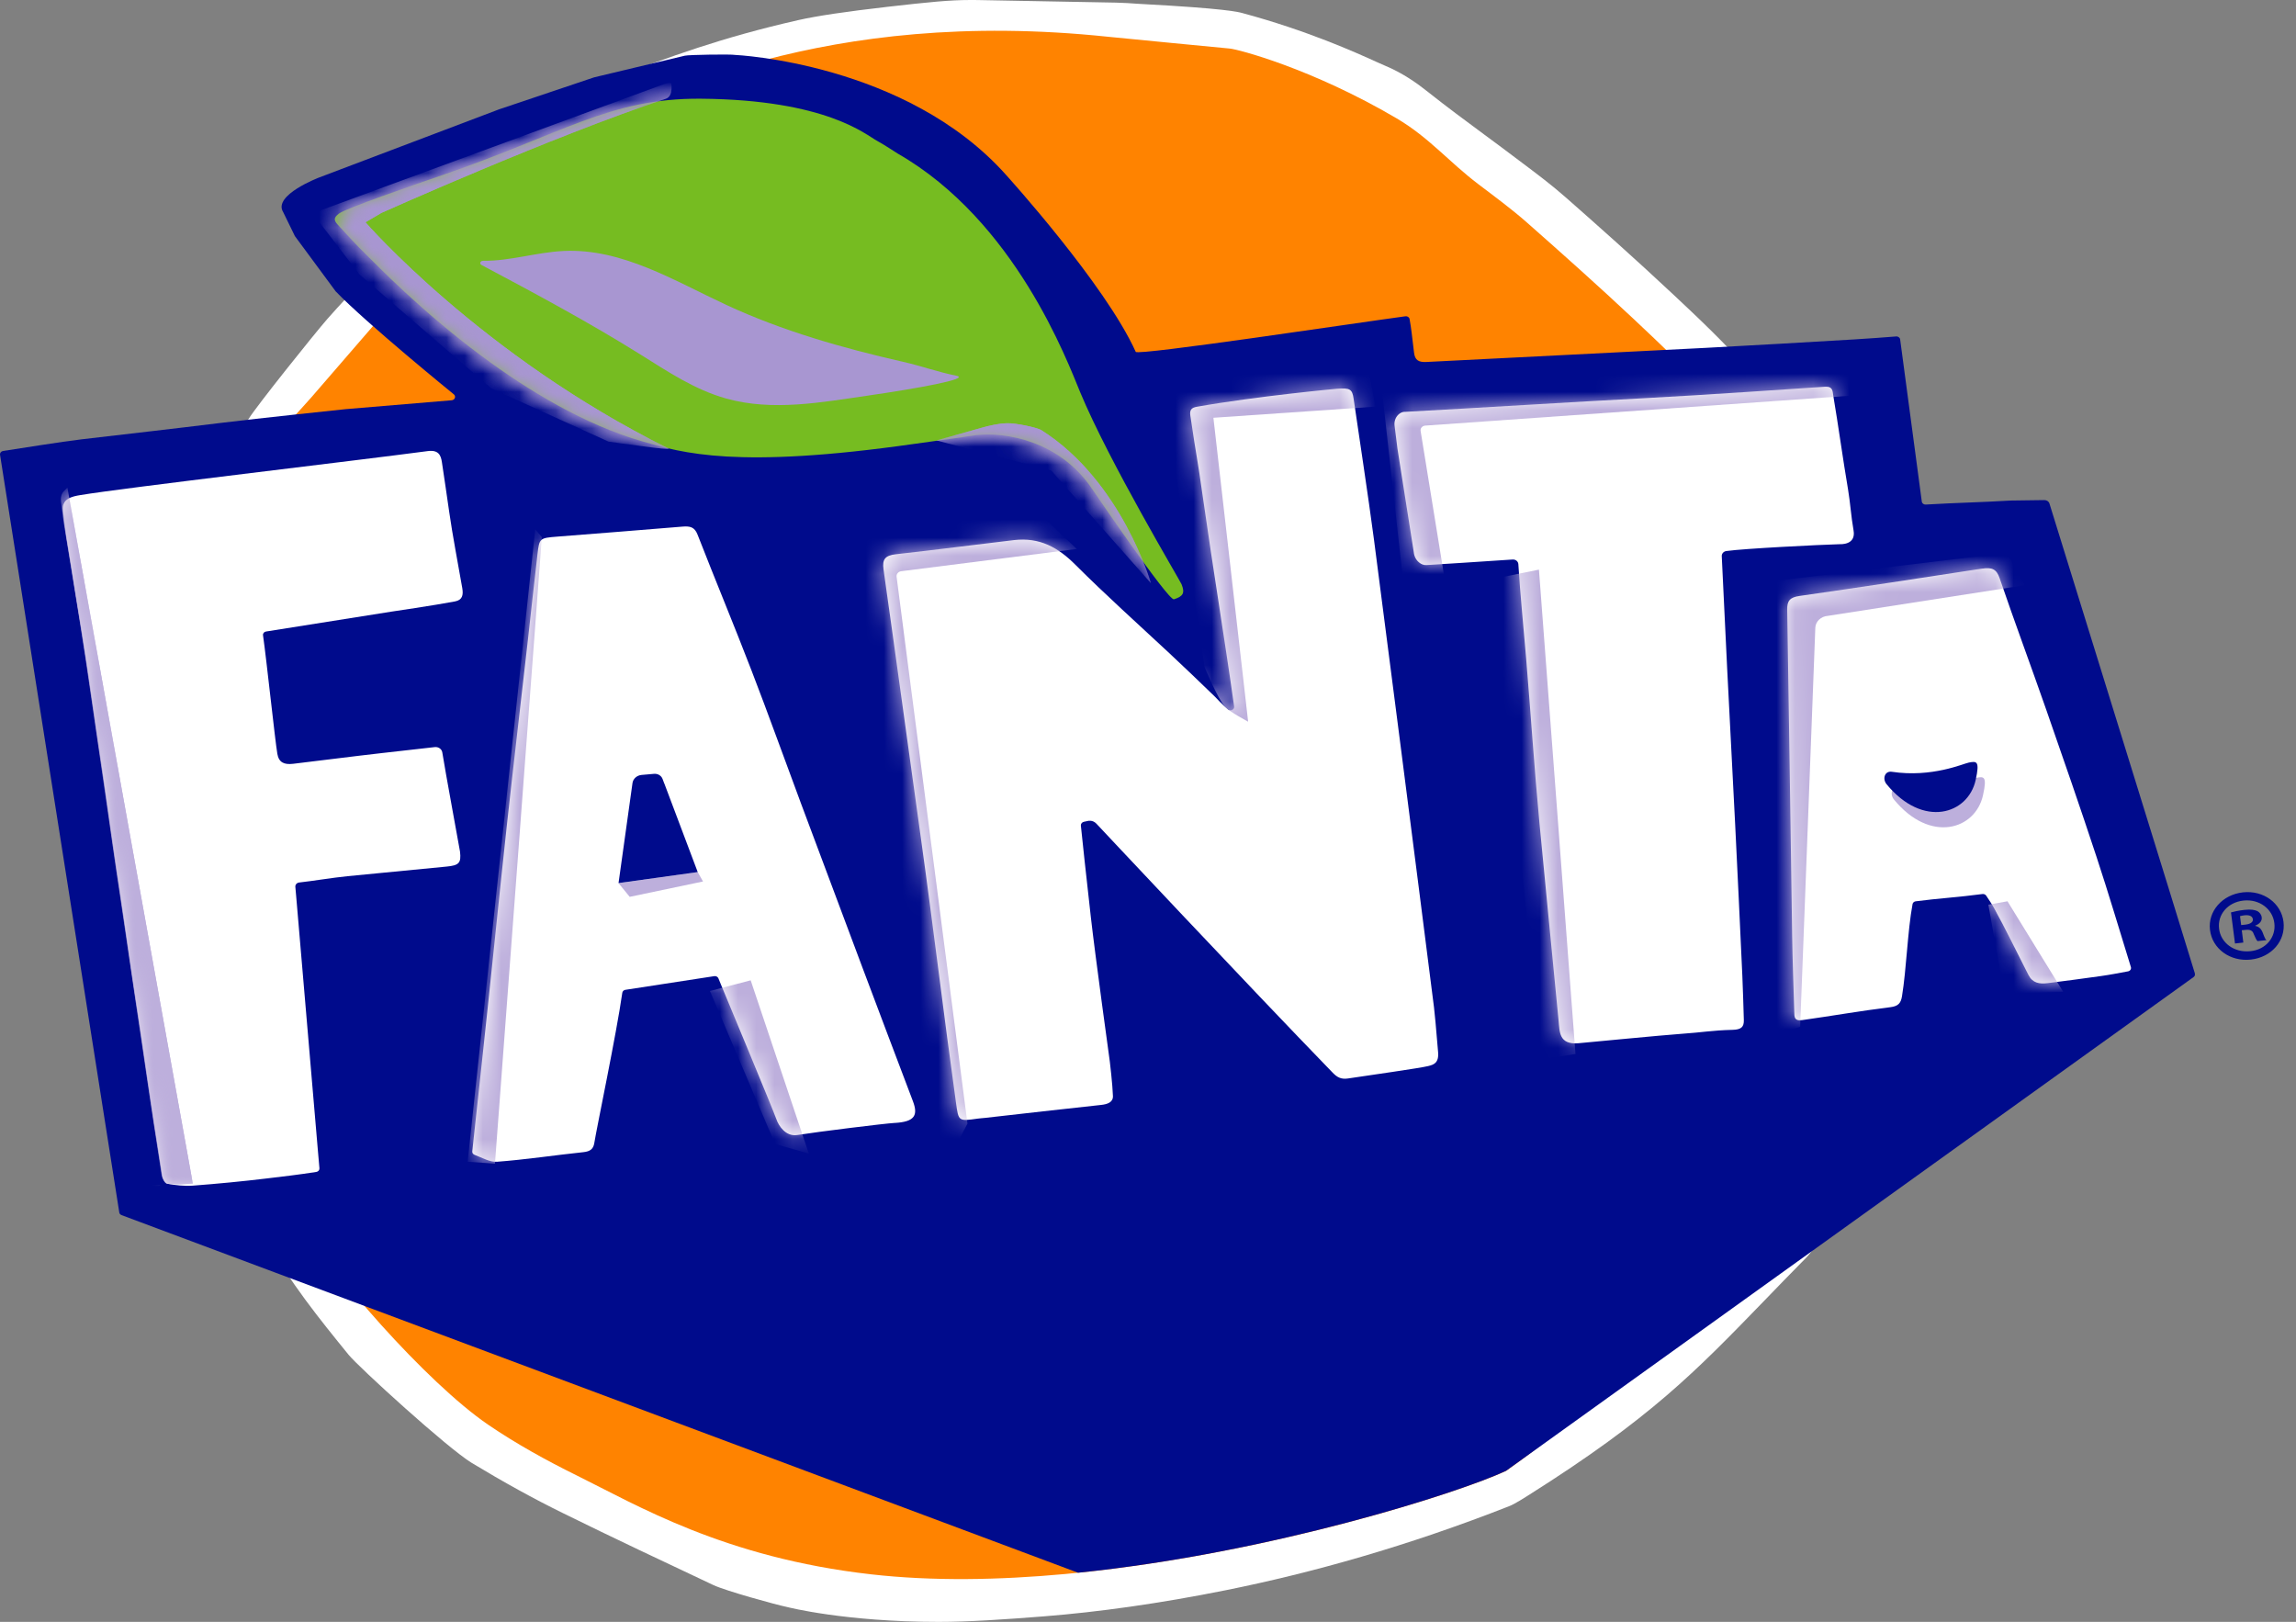
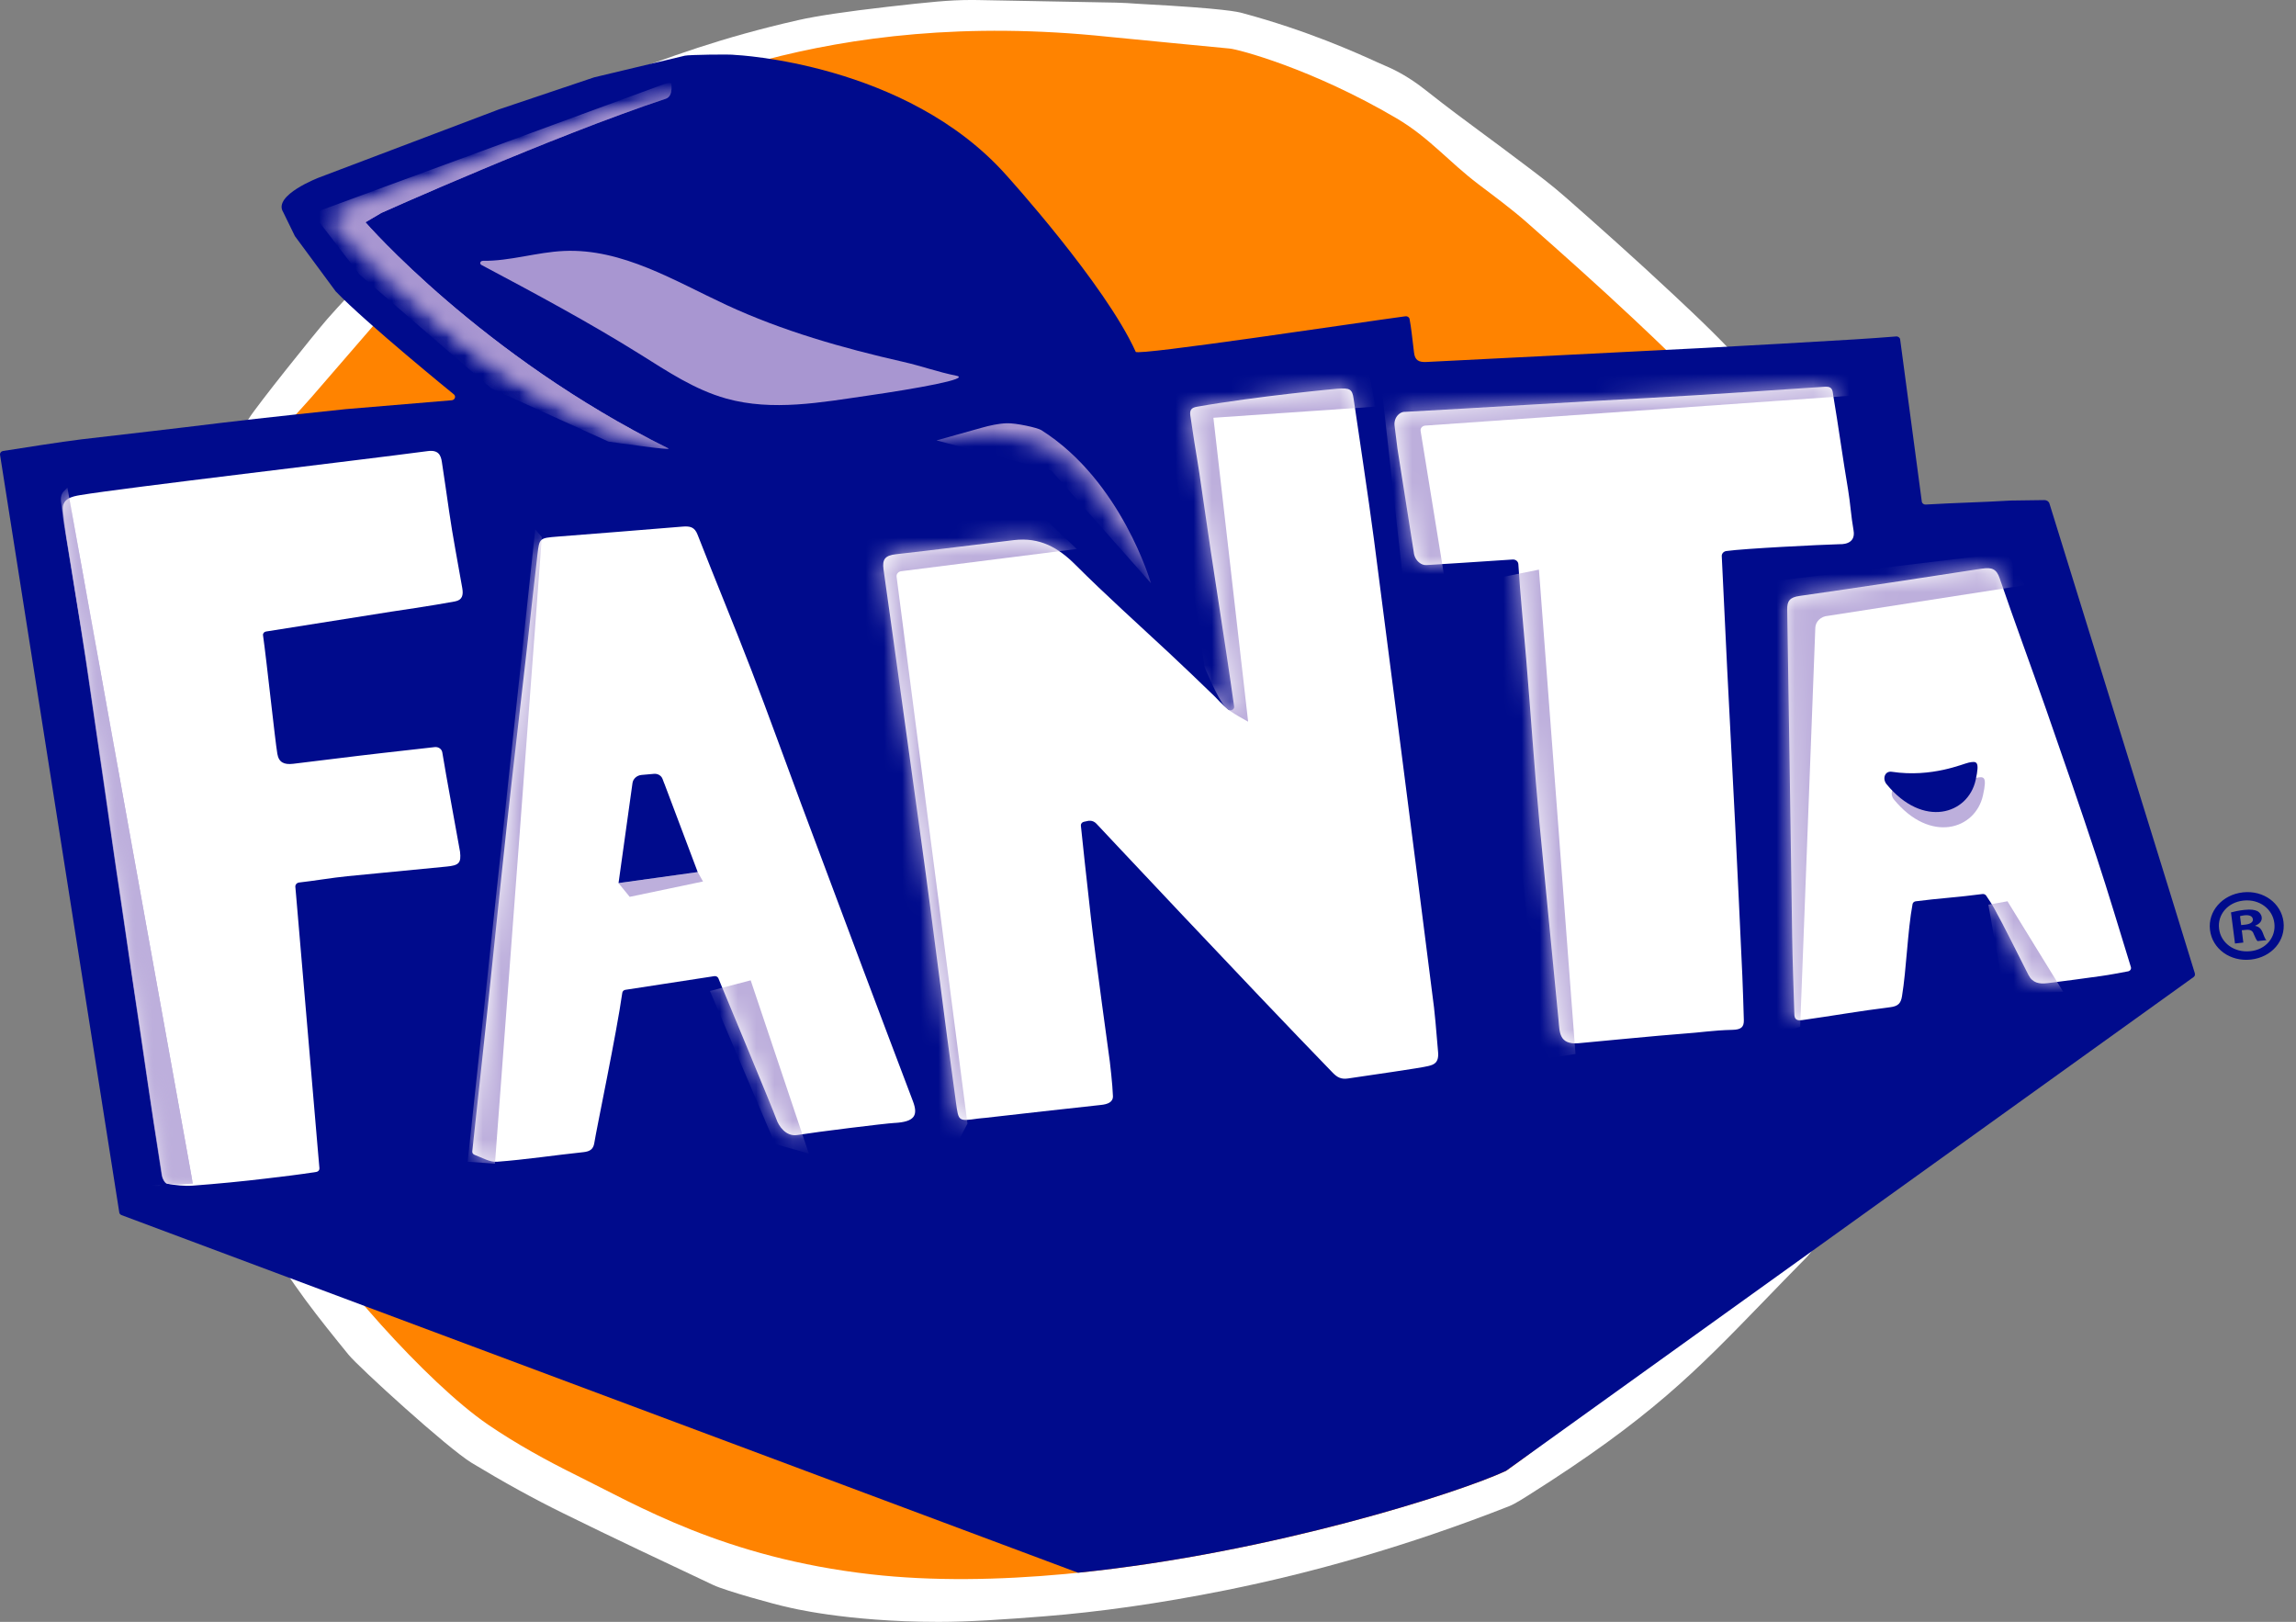
<svg xmlns="http://www.w3.org/2000/svg" width="126" height="89" viewBox="0 0 126 89" fill="none">
  <rect x="0" y="0" width="126" height="89" fill="#808080" stroke="none" />
  <path d="M105.774 37.272C105.658 36.99 105.544 36.68 105.433 36.379L105.425 36.356C105.296 36.002 105.16 35.636 105.003 35.254C104.28 33.515 103.6 31.918 102.933 30.374C102.857 30.196 102.781 30.015 102.705 29.835L102.69 29.8C102.366 29.032 102.033 28.235 101.552 27.423C100.2 25.145 98.489 23.196 96.833 21.31C96.567 21.006 96.302 20.706 96.039 20.402C94.671 18.828 93.15 17.402 91.807 16.143C89.724 14.19 87.588 12.296 85.96 10.863C85.174 10.169 84.358 9.555 83.569 8.963L83.172 8.664C82.576 8.213 81.966 7.761 81.425 7.363C80.412 6.613 79.363 5.84 78.384 5.06C77.808 4.602 77.017 4.021 75.983 3.593C75.894 3.556 75.743 3.486 75.548 3.401C74.41 2.884 71.749 1.678 68.172 0.715C67.942 0.653 67.239 0.465 62.618 0.218C62.529 0.213 62.471 0.211 62.451 0.208C62.069 0.181 61.675 0.153 61.243 0.144C58.702 0.095 56.162 0.049 53.621 0.002C53.497 0.002 53.376 0 53.255 0C52.109 0 50.99 0.114 48.712 0.373C46.465 0.63 44.809 0.875 43.793 1.107C39.581 2.063 36.75 3.12 33.474 4.345C32.822 4.588 32.152 4.838 31.449 5.097C30.845 5.319 30.228 5.59 29.563 5.924C29.508 5.951 29.452 5.979 29.391 6.009C28.891 6.257 28.208 6.597 27.586 7.146C25.974 8.569 24.636 10.127 23.337 11.641C23.069 11.954 22.801 12.268 22.531 12.579C22.402 12.727 21.77 13.4 21.1 14.113C19.934 15.354 18.486 16.9 17.958 17.509C17.207 18.375 14.125 22.224 13.653 22.972C12.672 24.52 11.812 26.087 11.102 27.414L10.993 27.615L10.988 27.627C9.947 29.571 8.87 31.585 8.235 33.881C8.079 34.453 7.965 35.015 7.864 35.511C7.684 36.395 7.394 42.765 7.583 43.96C7.912 46.02 8.354 48.742 8.85 51.533C9.178 53.39 9.542 55.256 9.891 57.056L10.139 58.337C10.152 58.397 10.162 58.459 10.172 58.519L10.182 58.573C10.263 59.043 10.374 59.684 10.708 60.355L11.155 61.255C12.257 63.473 13.397 65.769 14.616 68.008C15.89 70.35 17.533 72.378 19.131 74.343C19.682 75.021 24.576 79.482 25.888 80.276C27.632 81.331 29.273 82.236 30.903 83.037C33.641 84.387 36.442 85.704 39.147 86.979C39.819 87.296 42.579 88.06 43.221 88.19C43.221 88.19 46.364 89 51.505 89C53.212 89 55.158 88.864 57.304 88.695C60.264 88.461 63.614 87.996 67.269 87.262C72.004 86.31 77.247 84.841 82.828 82.648C83.154 82.521 83.769 82.118 83.87 82.056C90.586 77.82 93.049 75.264 96.775 71.422C97.505 70.67 98.259 69.883 99.118 69.017C100.491 67.63 104.123 59.876 104.371 57.804C104.459 57.07 104.588 56.33 104.725 55.55V55.533C104.803 55.108 104.879 54.665 104.95 54.223C105.026 53.751 105.107 53.27 105.185 52.8L105.208 52.668C105.433 51.341 105.665 49.971 105.812 48.571C105.956 47.182 106.052 45.756 106.135 44.487C106.206 43.439 106.277 42.353 106.373 41.307C106.505 39.886 106.307 38.564 105.771 37.268L105.774 37.272Z" fill="white" />
  <path d="M103.102 37.932C102.824 37.258 102.604 36.564 102.323 35.893C101.641 34.252 100.948 32.613 100.24 30.981C99.849 30.078 99.502 29.147 98.999 28.298C97.553 25.858 95.587 23.749 93.713 21.592C92.46 20.148 91.044 18.812 89.636 17.49C87.722 15.694 85.758 13.942 83.784 12.201C82.945 11.463 82.034 10.794 81.137 10.113C79.504 8.877 78.427 7.544 76.645 6.495C71.974 3.748 67.916 2.697 67.484 2.664C67.484 2.664 61.339 2.074 60.828 2.019C45.039 0.357 35.997 5.428 31.869 6.944C31.33 7.141 30.807 7.379 30.299 7.634C29.829 7.87 29.328 8.097 28.949 8.433C27.144 10.028 25.658 11.875 24.1 13.664C23.441 14.426 22.796 15.201 22.139 15.963C20.46 17.907 18.777 19.847 17.098 21.791C16.509 22.474 15.837 23.113 15.364 23.858C14.472 25.268 13.665 26.726 12.882 28.189C11.843 30.134 10.786 32.071 10.202 34.191C9.803 35.643 9.376 41.881 9.603 43.309C10.01 45.855 10.427 48.402 10.877 50.943C11.284 53.233 11.734 55.517 12.176 57.802C12.265 58.265 15.063 64.316 16.433 66.841C17.968 69.665 23.405 75.871 26.788 78.179C28.297 79.209 29.97 80.135 31.626 80.952C34.94 82.586 39.735 85.477 47.809 86.391C61.291 87.917 79.246 82.31 82.654 80.711C82.694 80.692 82.813 80.595 82.826 80.586C82.884 80.549 83.46 80.13 83.46 80.13C83.46 80.13 87.396 77.234 89.585 75.149C92.897 71.991 96.004 68.533 96.433 67.852C97.7 65.848 98.847 63.774 99.965 61.693C100.688 60.348 101.32 58.964 101.502 57.438C101.651 56.191 101.906 54.955 102.103 53.712C102.399 51.848 102.763 49.992 102.96 48.121C103.216 45.684 103.302 43.23 103.527 40.791C103.618 39.793 103.489 38.858 103.107 37.934L103.102 37.932Z" fill="#FF8300" />
  <path d="M120.453 53.422C119.953 51.758 113.168 29.895 112.47 27.631C112.435 27.518 112.324 27.442 112.195 27.442C111.679 27.448 110.418 27.462 110.342 27.467C108.597 27.571 107.424 27.585 105.68 27.687C105.574 27.694 105.478 27.622 105.465 27.525C105.074 24.599 104.679 21.641 104.277 18.629C104.265 18.527 104.166 18.453 104.055 18.463C103.317 18.518 102.541 18.581 101.765 18.625C99.034 18.784 96.307 18.949 93.574 19.09C88.478 19.354 83.382 19.602 78.286 19.863C77.856 19.886 77.651 19.77 77.6 19.354C77.489 18.453 77.451 18.025 77.355 17.509C77.338 17.409 77.237 17.342 77.128 17.356C74.691 17.68 62.428 19.532 62.327 19.308C60.654 15.599 55.224 9.613 55.216 9.604C49.718 3.435 40.342 3.014 40.342 3.014C40.125 2.968 37.799 3.002 37.581 3.056L32.609 4.243L27.387 6L17.518 9.738C17.518 9.738 14.954 10.71 15.541 11.639L16.183 12.956L18.423 15.99C20.121 17.752 24.912 21.645 24.912 21.645C25.038 21.759 24.957 21.953 24.783 21.965L18.974 22.451C18.974 22.451 14.214 22.949 12.095 23.21C9.557 23.523 7.014 23.81 4.474 24.108C3.442 24.229 0.892 24.634 0.169 24.747C0.06 24.763 -0.013 24.856 0.002 24.956L6.547 66.54C6.559 66.603 6.605 66.653 6.671 66.679L59.162 86.303C69.817 85.216 80.154 81.885 82.649 80.711L120.385 53.612C120.446 53.566 120.471 53.492 120.448 53.422H120.453Z" fill="#000B8C" />
  <path d="M49.104 61.619C48.535 61.651 44.824 62.112 43.755 62.283C43.115 62.385 42.731 61.772 42.614 61.434C42.448 60.95 39.558 54.01 39.558 54.01C39.558 54.01 39.472 53.8 39.424 53.684C39.389 53.6 39.295 53.552 39.199 53.566C37.541 53.82 35.908 54.07 34.318 54.316C34.23 54.33 34.164 54.395 34.151 54.475C33.83 56.739 32.74 61.915 32.614 62.723C32.561 63.054 32.387 63.186 32.008 63.225C30.427 63.39 28.858 63.633 27.275 63.751C26.886 63.781 26.471 63.533 26.039 63.369C25.958 63.336 25.908 63.26 25.918 63.179C26.206 60.496 26.492 57.89 26.767 55.281C27.119 51.957 27.452 48.629 27.814 45.304C28.185 41.911 28.585 38.518 28.969 35.127C29.148 33.553 29.31 31.976 29.497 30.404C29.601 29.525 29.616 29.525 30.592 29.446C32.877 29.263 35.162 29.092 37.445 28.898C37.865 28.863 38.115 28.914 38.279 29.333C39.25 31.823 40.279 34.293 41.239 36.786C42.177 39.217 43.052 41.666 43.962 44.103C45.077 47.094 46.197 50.082 47.319 53.068C48.242 55.522 49.167 57.975 50.099 60.427C50.395 61.207 50.196 61.559 49.099 61.621L49.104 61.619Z" fill="white" />
  <path d="M108.777 31.203C109.305 31.122 109.563 31.219 109.737 31.731C110.559 34.138 111.449 36.527 112.288 38.93C113.228 41.622 114.161 44.316 115.054 47.022C115.708 49.001 116.297 50.996 116.939 53.068C116.972 53.172 116.899 53.281 116.783 53.302C116.272 53.395 115.792 53.492 115.304 53.559C114.518 53.668 113.155 53.857 112.366 53.95C111.914 54.003 111.547 53.95 111.315 53.496C110.789 52.471 109.99 50.834 109.427 49.825C109.293 49.584 109.136 49.358 108.999 49.149C108.956 49.084 108.875 49.05 108.795 49.059C107.467 49.237 106.335 49.3 105.127 49.459C105.041 49.471 104.972 49.533 104.957 49.612C104.682 51.094 104.621 53.191 104.378 54.668C104.315 55.059 104.161 55.216 103.739 55.269C101.969 55.489 100.66 55.73 98.895 55.978C98.448 56.04 98.473 55.779 98.466 55.529C98.423 54.126 98.37 52.721 98.349 51.318C98.258 45.362 98.18 39.406 98.079 33.451C98.071 32.967 98.225 32.777 98.766 32.701C102.106 32.224 105.44 31.717 108.774 31.201L108.777 31.203Z" fill="white" />
  <path d="M24.495 47.554C22.682 47.726 20.87 47.902 19.057 48.082C18.256 48.161 17.171 48.344 16.418 48.427C16.289 48.441 16.198 48.545 16.208 48.663C16.221 48.807 16.246 49.094 16.246 49.094L17.452 63.218C17.452 63.218 17.503 63.813 17.53 64.109C17.538 64.207 17.465 64.292 17.361 64.309C16.335 64.468 15.647 64.545 14.636 64.667C13.291 64.829 11.939 64.959 10.586 65.061C10.124 65.096 9.641 65.04 9.183 64.959C9.057 64.936 8.923 64.677 8.898 64.512C8.599 62.612 8.316 60.709 8.036 58.806C7.497 55.177 6.959 51.547 6.428 47.916C5.869 44.089 5.333 40.261 4.759 36.434C4.411 34.108 4.014 31.789 3.642 29.467C3.566 28.992 3.516 28.513 3.452 28.036C3.364 27.354 3.976 27.24 4.408 27.168C6.817 26.766 19.53 25.279 23.471 24.754C24.062 24.675 24.196 24.976 24.252 25.37C24.398 26.374 24.51 27.069 24.649 28.073C24.831 29.36 25.147 30.992 25.369 32.275C25.438 32.67 25.362 32.927 24.972 33.002C23.832 33.219 21.474 33.564 21.474 33.564C21.474 33.564 14.949 34.603 14.6 34.654C14.492 34.67 14.418 34.761 14.434 34.86C14.631 36.24 15.091 40.608 15.22 41.365C15.301 41.842 15.594 41.971 16.087 41.913C17.917 41.696 19.156 41.529 20.986 41.321C21.931 41.214 22.874 41.103 23.82 41.001C23.832 41.001 23.848 40.999 23.86 40.997C24.06 40.974 24.242 41.103 24.272 41.286C24.421 42.249 25.23 46.615 25.245 46.737C25.316 47.358 25.19 47.489 24.497 47.554H24.495Z" fill="white" />
  <path d="M53.659 61.383C52.587 61.535 52.605 61.533 52.463 60.51C51.796 55.728 51.227 50.946 50.56 46.163C49.864 41.187 49.19 36.207 48.484 31.233C48.408 30.691 48.578 30.478 49.167 30.414C51.326 30.173 53.482 29.895 55.641 29.638C57.056 29.471 58.075 30.048 59.013 30.988C60.676 32.65 62.438 34.226 64.162 35.835C64.979 36.596 65.884 37.467 66.683 38.24C66.766 38.321 67.064 38.661 67.395 38.932C67.532 39.043 67.749 38.939 67.727 38.772C67.206 35.05 66.556 31.136 66.03 27.414C65.661 24.803 65.707 25.414 65.323 22.803C65.28 22.502 65.378 22.374 65.681 22.321C68.983 21.738 73.374 21.331 73.374 21.331C74.089 21.275 74.208 21.358 74.284 21.881C74.516 23.483 75.103 27.337 75.399 29.596C75.735 32.157 77.815 48.29 78.695 55.279C78.738 55.626 78.801 56.318 78.92 57.737C78.971 58.343 78.665 58.427 78.384 58.498C77.949 58.61 75.151 59.003 73.973 59.181C73.589 59.239 73.369 59.107 73.129 58.857C68.417 54.001 60.191 45.221 60.163 45.193C59.966 44.987 59.721 45.045 59.721 45.045L59.486 45.094C59.38 45.115 59.309 45.205 59.316 45.302C59.352 45.723 59.66 48.51 59.865 50.339C60.105 52.462 60.906 58.265 60.906 58.265C60.906 58.265 61.058 59.531 61.076 60.151C61.083 60.487 60.777 60.596 60.421 60.633C58.338 60.86 56.144 61.105 54.063 61.343C53.929 61.359 53.793 61.364 53.656 61.383H53.659Z" fill="white" />
  <path d="M77.088 22.601C80.91 22.398 86.446 22.048 90.268 21.849C93.392 21.687 98.85 21.307 100.147 21.222C100.589 21.192 100.567 21.467 100.604 21.692C100.883 23.342 101.135 25.203 101.416 26.851C101.542 27.603 101.585 28.351 101.719 29.103C101.866 29.923 100.996 29.86 100.946 29.863C99.924 29.89 95.703 30.099 94.737 30.238C94.588 30.258 94.482 30.379 94.487 30.515C94.588 32.624 94.682 34.675 94.785 36.726C94.927 39.568 95.081 42.409 95.223 45.251C95.359 48.022 95.491 50.793 95.617 53.563C95.655 54.362 95.67 55.163 95.698 55.962C95.713 56.36 95.551 56.501 95.076 56.512C93.954 56.54 93.403 56.654 92.283 56.73C91.355 56.792 86.658 57.246 86.608 57.248C85.558 57.327 85.591 56.637 85.531 55.998C85.184 52.388 84.825 48.776 84.482 45.163C84.191 42.08 84.009 39.207 83.751 36.122C83.612 34.462 83.422 32.587 83.324 30.955C83.314 30.805 83.172 30.691 83.008 30.703C81.961 30.779 78.301 31.008 78.283 31.008C78.129 31.02 77.995 30.957 77.889 30.874C77.709 30.733 77.608 30.525 77.586 30.309L76.691 24.631L76.531 23.358C76.504 23.141 76.572 22.916 76.736 22.756C76.825 22.671 76.936 22.604 77.08 22.597L77.088 22.601Z" fill="white" />
  <mask id="mask0_16_853" style="mask-type:luminance" maskUnits="userSpaceOnUse" x="3" y="24" width="23" height="42">
    <path d="M24.495 47.554C22.682 47.726 20.87 47.902 19.057 48.082C18.256 48.161 17.171 48.344 16.418 48.427C16.289 48.441 16.198 48.545 16.208 48.663C16.221 48.807 16.246 49.094 16.246 49.094L17.452 63.218C17.452 63.218 17.503 63.813 17.53 64.109C17.538 64.207 17.465 64.292 17.361 64.309C16.335 64.468 15.647 64.545 14.636 64.667C13.291 64.829 11.939 64.959 10.586 65.061C10.124 65.096 9.641 65.04 9.183 64.959C9.057 64.936 8.923 64.677 8.898 64.512C8.599 62.612 8.316 60.709 8.036 58.806C7.497 55.177 6.959 51.547 6.428 47.916C5.869 44.089 5.333 40.261 4.759 36.434C4.411 34.108 4.014 31.789 3.642 29.467C3.566 28.992 3.516 28.513 3.452 28.036C3.364 27.354 3.976 27.24 4.408 27.168C6.817 26.766 19.53 25.279 23.471 24.754C24.062 24.675 24.196 24.976 24.252 25.37C24.398 26.374 24.51 27.069 24.649 28.073C24.831 29.36 25.147 30.992 25.369 32.275C25.438 32.67 25.362 32.927 24.972 33.002C23.832 33.219 21.474 33.564 21.474 33.564C21.474 33.564 14.949 34.603 14.6 34.654C14.492 34.67 14.418 34.761 14.434 34.86C14.631 36.24 15.091 40.608 15.22 41.365C15.301 41.842 15.594 41.971 16.087 41.913C17.917 41.696 19.156 41.529 20.986 41.321C21.931 41.214 22.874 41.103 23.82 41.001C23.832 41.001 23.848 40.999 23.86 40.997C24.06 40.974 24.242 41.103 24.272 41.286C24.421 42.249 25.23 46.615 25.245 46.737C25.316 47.358 25.19 47.489 24.497 47.554H24.495Z" fill="white" />
  </mask>
  <g mask="url(#mask0_16_853)">
    <path d="M8.885 65.059L8.21 65.054C8.435 65.073 8.662 65.077 8.885 65.059Z" fill="#BDAFDC" />
    <path d="M3.503 26.958C3.385 27.083 3.319 27.261 3.352 27.52C3.415 28.004 3.465 28.488 3.544 28.969C3.92 31.323 4.325 33.675 4.676 36.034C5.255 39.911 5.801 43.795 6.367 47.672C6.906 51.353 7.452 55.033 7.998 58.714C8.284 60.642 8.569 62.573 8.873 64.501C8.898 64.667 9.034 64.931 9.161 64.952C9.401 64.996 9.649 64.978 9.896 64.996L10.579 64.95H10.582L3.698 26.761L3.501 26.958H3.503Z" fill="#BDAFDC" />
  </g>
  <mask id="mask1_16_853" style="mask-type:luminance" maskUnits="userSpaceOnUse" x="3" y="24" width="23" height="42">
    <path d="M24.495 47.554C22.682 47.726 20.87 47.902 19.057 48.082C18.256 48.161 17.171 48.344 16.418 48.427C16.289 48.441 16.198 48.545 16.208 48.663C16.221 48.807 16.246 49.094 16.246 49.094L17.452 63.218C17.452 63.218 17.503 63.813 17.53 64.109C17.538 64.207 17.465 64.292 17.361 64.309C16.335 64.468 15.647 64.545 14.636 64.667C13.291 64.829 11.939 64.959 10.586 65.061C10.124 65.096 9.641 65.04 9.183 64.959C9.057 64.936 8.923 64.677 8.898 64.512C8.599 62.612 8.316 60.709 8.036 58.806C7.497 55.177 6.959 51.547 6.428 47.916C5.869 44.089 5.333 40.261 4.759 36.434C4.411 34.108 4.014 31.789 3.642 29.467C3.566 28.992 3.516 28.513 3.452 28.036C3.364 27.354 3.976 27.24 4.408 27.168C6.817 26.766 19.53 25.279 23.471 24.754C24.062 24.675 24.196 24.976 24.252 25.37C24.398 26.374 24.51 27.069 24.649 28.073C24.831 29.36 25.147 30.992 25.369 32.275C25.438 32.67 25.362 32.927 24.972 33.002C23.832 33.219 21.474 33.564 21.474 33.564C21.474 33.564 14.949 34.603 14.6 34.654C14.492 34.67 14.418 34.761 14.434 34.86C14.631 36.24 15.091 40.608 15.22 41.365C15.301 41.842 15.594 41.971 16.087 41.913C17.917 41.696 19.156 41.529 20.986 41.321C21.931 41.214 22.874 41.103 23.82 41.001C23.832 41.001 23.848 40.999 23.86 40.997C24.06 40.974 24.242 41.103 24.272 41.286C24.421 42.249 25.23 46.615 25.245 46.737C25.316 47.358 25.19 47.489 24.497 47.554H24.495Z" fill="white" />
  </mask>
  <g mask="url(#mask1_16_853)">
    <path d="M8.885 65.059L8.21 65.054C8.435 65.073 8.662 65.077 8.885 65.059Z" fill="#BDAFDC" />
    <path d="M3.503 26.958C3.385 27.083 3.319 27.261 3.352 27.52C3.415 28.004 3.465 28.488 3.544 28.969C3.92 31.323 4.325 33.675 4.676 36.034C5.255 39.911 5.801 43.795 6.367 47.672C6.906 51.353 7.452 55.033 7.998 58.714C8.284 60.642 8.569 62.573 8.873 64.501C8.898 64.667 9.034 64.931 9.161 64.952C9.401 64.996 9.649 64.978 9.896 64.996L10.579 64.95H10.582L3.698 26.761L3.501 26.958H3.503Z" fill="#BDAFDC" />
  </g>
  <mask id="mask2_16_853" style="mask-type:luminance" maskUnits="userSpaceOnUse" x="76" y="21" width="26" height="37">
    <path d="M77.088 22.601C80.91 22.398 86.446 22.048 90.268 21.849C93.392 21.687 98.85 21.307 100.147 21.222C100.589 21.192 100.567 21.467 100.604 21.692C100.883 23.342 101.135 25.203 101.416 26.851C101.542 27.603 101.585 28.351 101.719 29.103C101.866 29.923 100.996 29.86 100.946 29.863C99.924 29.89 95.703 30.099 94.737 30.238C94.588 30.258 94.482 30.379 94.487 30.515C94.588 32.624 94.682 34.675 94.785 36.726C94.927 39.568 95.081 42.409 95.223 45.251C95.359 48.022 95.491 50.793 95.617 53.563C95.655 54.362 95.67 55.163 95.698 55.962C95.713 56.36 95.551 56.501 95.076 56.512C93.954 56.54 93.403 56.654 92.283 56.73C91.355 56.792 86.658 57.246 86.608 57.248C85.558 57.327 85.591 56.637 85.531 55.998C85.184 52.388 84.825 48.776 84.482 45.163C84.191 42.08 84.009 39.207 83.751 36.122C83.612 34.462 83.422 32.587 83.324 30.955C83.314 30.805 83.172 30.691 83.008 30.703C81.961 30.779 78.301 31.008 78.283 31.008C78.129 31.02 77.995 30.957 77.889 30.874C77.709 30.733 77.608 30.525 77.586 30.309L76.691 24.631L76.531 23.358C76.504 23.141 76.572 22.916 76.736 22.756C76.825 22.671 76.936 22.604 77.08 22.597L77.088 22.601Z" fill="white" />
  </mask>
  <g mask="url(#mask2_16_853)">
    <path d="M84.454 31.258L86.459 57.839L84.646 58.117L81.769 31.802L84.454 31.258Z" fill="#BDAFDC" />
    <path d="M79.386 32.434L77.96 23.645C77.937 23.499 78.053 23.365 78.215 23.354L102.988 21.613L102.597 19.581L75.849 21.504L77.093 32.701L79.383 32.437L79.386 32.434Z" fill="#BDAFDC" />
  </g>
  <mask id="mask3_16_853" style="mask-type:luminance" maskUnits="userSpaceOnUse" x="98" y="31" width="19" height="25">
    <path d="M108.777 31.203C109.305 31.122 109.563 31.219 109.737 31.731C110.559 34.138 111.449 36.527 112.288 38.93C113.228 41.622 114.161 44.316 115.054 47.022C115.708 49.001 116.297 50.996 116.939 53.068C116.972 53.172 116.899 53.281 116.783 53.302C116.272 53.395 115.792 53.492 115.304 53.559C114.518 53.668 113.155 53.857 112.366 53.95C111.914 54.003 111.547 53.95 111.315 53.496C110.789 52.471 109.99 50.834 109.427 49.825C109.293 49.584 109.136 49.358 108.999 49.149C108.956 49.084 108.875 49.05 108.795 49.059C107.467 49.237 106.335 49.3 105.127 49.459C105.041 49.471 104.972 49.533 104.957 49.612C104.682 51.094 104.621 53.191 104.378 54.668C104.315 55.059 104.161 55.216 103.739 55.269C101.969 55.489 100.66 55.73 98.895 55.978C98.448 56.04 98.473 55.779 98.466 55.529C98.423 54.126 98.37 52.721 98.349 51.318C98.258 45.362 98.18 39.406 98.079 33.451C98.071 32.967 98.225 32.777 98.766 32.701C102.106 32.224 105.44 31.717 108.774 31.201L108.777 31.203Z" fill="white" />
  </mask>
  <g mask="url(#mask3_16_853)">
    <path d="M98.789 56.35L99.621 34.446C99.636 34.101 99.932 33.821 100.309 33.795L111.115 32.113L110.124 30.337L97.103 31.916L96.623 56.98L98.789 56.35Z" fill="#BDAFDC" />
    <path d="M109.116 49.645L110.167 49.457L113.226 54.427L109.99 54.533L109.116 49.645Z" fill="#BDAFDC" />
  </g>
  <mask id="mask4_16_853" style="mask-type:luminance" maskUnits="userSpaceOnUse" x="25" y="28" width="26" height="36">
    <path d="M49.104 61.619C48.535 61.651 44.824 62.112 43.755 62.283C43.115 62.385 42.731 61.772 42.614 61.434C42.448 60.95 39.558 54.01 39.558 54.01C39.558 54.01 39.472 53.8 39.424 53.684C39.389 53.6 39.295 53.552 39.199 53.566C37.541 53.82 35.908 54.07 34.318 54.316C34.23 54.33 34.164 54.395 34.151 54.475C33.83 56.739 32.74 61.915 32.614 62.723C32.561 63.054 32.387 63.186 32.008 63.225C30.427 63.39 28.858 63.633 27.275 63.751C26.886 63.781 26.471 63.533 26.039 63.369C25.958 63.336 25.908 63.26 25.918 63.179C26.206 60.496 26.492 57.89 26.767 55.281C27.119 51.957 27.452 48.629 27.814 45.304C28.185 41.911 28.585 38.518 28.969 35.127C29.148 33.553 29.31 31.976 29.497 30.404C29.601 29.525 29.616 29.525 30.592 29.446C32.877 29.263 35.162 29.092 37.445 28.898C37.865 28.863 38.115 28.914 38.279 29.333C39.25 31.823 40.279 34.293 41.239 36.786C42.177 39.217 43.052 41.666 43.962 44.103C45.077 47.094 46.197 50.082 47.319 53.068C48.242 55.522 49.167 57.975 50.099 60.427C50.395 61.207 50.196 61.559 49.099 61.621L49.104 61.619Z" fill="white" />
  </mask>
  <g mask="url(#mask4_16_853)">
    <path d="M29.735 29.476L27.162 63.855L25.663 63.751L29.373 29.048L29.735 29.476Z" fill="#BDAFDC" />
    <path d="M41.196 53.795L44.386 63.302L42.538 62.779L38.959 54.381L41.196 53.795Z" fill="#BDAFDC" />
  </g>
  <mask id="mask5_16_853" style="mask-type:luminance" maskUnits="userSpaceOnUse" x="48" y="21" width="31" height="41">
    <path d="M53.659 61.383C52.587 61.535 52.605 61.533 52.463 60.51C51.796 55.728 51.227 50.946 50.56 46.163C49.864 41.187 49.19 36.207 48.484 31.233C48.408 30.691 48.578 30.478 49.167 30.414C51.326 30.173 53.482 29.895 55.641 29.638C57.056 29.471 58.075 30.048 59.013 30.988C60.676 32.65 62.438 34.226 64.162 35.835C64.979 36.596 65.884 37.467 66.683 38.24C66.766 38.321 67.064 38.661 67.395 38.932C67.532 39.043 67.749 38.939 67.727 38.772C67.206 35.05 66.556 31.136 66.03 27.414C65.661 24.803 65.707 25.414 65.323 22.803C65.28 22.502 65.378 22.374 65.681 22.321C68.983 21.738 73.374 21.331 73.374 21.331C74.089 21.275 74.208 21.358 74.284 21.881C74.516 23.483 75.103 27.337 75.399 29.596C75.735 32.157 77.815 48.29 78.695 55.279C78.738 55.626 78.801 56.318 78.92 57.737C78.971 58.343 78.665 58.427 78.384 58.498C77.949 58.61 75.151 59.003 73.973 59.181C73.589 59.239 73.369 59.107 73.129 58.857C68.417 54.001 60.191 45.221 60.163 45.193C59.966 44.987 59.721 45.045 59.721 45.045L59.486 45.094C59.38 45.115 59.309 45.205 59.316 45.302C59.352 45.723 59.66 48.51 59.865 50.339C60.105 52.462 60.906 58.265 60.906 58.265C60.906 58.265 61.058 59.531 61.076 60.151C61.083 60.487 60.777 60.596 60.421 60.633C58.338 60.86 56.144 61.105 54.063 61.343C53.929 61.359 53.793 61.364 53.656 61.383H53.659Z" fill="white" />
  </mask>
  <g mask="url(#mask5_16_853)">
    <path d="M53.093 61.661L49.202 31.645C49.184 31.502 49.293 31.37 49.447 31.346L59.094 30.124L55.987 27.198L46.432 28.666L51.679 64.341L53.093 61.658V61.661Z" fill="#BDAFDC" />
    <path d="M67.238 38.798C67.486 39.066 68.495 39.601 68.495 39.601L66.589 22.925L75.479 22.314L74.792 18.597L63.851 21.347L66.106 36.601C66.106 36.601 66.809 38.332 67.236 38.795L67.238 38.798Z" fill="#BDAFDC" />
  </g>
  <path d="M38.289 47.855L36.457 43.001L38.287 47.858L33.944 48.462L34.556 49.214L38.58 48.371L38.289 47.855Z" fill="#BDAFDC" />
  <path d="M36.457 43.001L36.358 42.74C36.29 42.559 36.098 42.446 35.89 42.464L35.21 42.524C34.95 42.547 34.743 42.733 34.71 42.969L33.944 48.459L38.289 47.855L36.459 42.999L36.457 43.001Z" fill="#000B8C" />
  <path d="M108.822 43.642C108.41 45.52 105.94 46.311 103.936 43.874C103.688 43.573 103.835 43.129 104.224 43.189C106.431 43.52 108.14 42.742 108.446 42.684C108.87 42.603 109.06 42.578 108.822 43.642Z" fill="#BDAFDC" />
  <path d="M108.42 42.804C108.008 44.682 105.539 45.473 103.534 43.036C103.286 42.735 103.433 42.291 103.822 42.351C106.027 42.682 107.738 41.904 108.044 41.846C108.468 41.765 108.658 41.74 108.42 42.804Z" fill="#000B8C" />
-   <path d="M20.126 14.004C19.575 13.467 19.057 12.9 18.539 12.335C18.299 12.078 18.319 11.933 18.607 11.715C18.974 11.44 22.639 10.166 24.075 9.678C30.878 7.359 33.433 5.375 38.456 5.417C45.37 5.47 47.521 7.403 48.13 7.727C48.472 7.91 49.258 8.423 49.258 8.423C55.724 12.132 58.571 19.821 59.278 21.523C60.876 25.363 64.756 31.851 64.842 32.062C65.032 32.536 64.938 32.721 64.425 32.886C64.117 32.985 59.966 26.879 59.963 26.874C58.179 24.171 55.14 23.698 53.606 23.874C53.191 23.921 52.787 23.992 52.779 23.995C52.569 24.02 50.982 24.242 50.16 24.36C40.413 25.752 37.447 24.856 35.271 24.226C32.081 23.307 28.987 21.435 26.431 19.537C23.074 17.046 20.642 14.504 20.126 14.004Z" fill="#76BC21" />
  <g style="mix-blend-mode:multiply">
    <mask id="mask6_16_853" style="mask-type:luminance" maskUnits="userSpaceOnUse" x="18" y="5" width="47" height="28">
      <path d="M20.126 14.004C19.575 13.467 19.057 12.9 18.539 12.335C18.299 12.078 18.319 11.933 18.607 11.715C18.974 11.44 22.639 10.166 24.075 9.678C30.878 7.359 33.433 5.375 38.456 5.417C45.37 5.47 47.521 7.403 48.13 7.727C48.472 7.91 49.258 8.423 49.258 8.423C55.724 12.132 58.571 19.821 59.278 21.523C60.876 25.363 64.756 31.851 64.842 32.062C65.032 32.536 64.938 32.721 64.425 32.886C64.117 32.985 59.966 26.879 59.963 26.874C58.179 24.171 55.14 23.698 53.606 23.874C53.191 23.921 52.787 23.992 52.779 23.995C52.569 24.02 50.982 24.242 50.16 24.36C40.413 25.752 37.447 24.856 35.271 24.226C32.081 23.307 28.987 21.435 26.431 19.537C23.074 17.046 20.642 14.504 20.126 14.004Z" fill="white" />
    </mask>
    <g mask="url(#mask6_16_853)">
      <path d="M20.95 11.671L20.055 12.197C20.055 12.197 26.428 19.537 36.674 24.604C36.972 24.752 33.39 24.231 33.39 24.231L26.969 21.317L19.742 15.076L17.151 11.706L36.823 4.475C36.823 4.475 36.995 5.266 36.54 5.417C30.306 7.481 20.948 11.674 20.948 11.674L20.95 11.671Z" fill="#A896D1" />
-       <path d="M51.394 24.168L53.871 23.474C54.316 23.349 54.781 23.242 55.246 23.226C55.744 23.208 56.925 23.465 57.147 23.604C61.553 26.391 63.161 32.002 63.161 32.002L57.691 25.821L51.394 24.168Z" fill="#A896D1" />
    </g>
    <mask id="mask7_16_853" style="mask-type:luminance" maskUnits="userSpaceOnUse" x="18" y="5" width="47" height="28">
      <path d="M20.126 14.004C19.575 13.467 19.057 12.9 18.539 12.335C18.299 12.078 18.319 11.933 18.607 11.715C18.974 11.44 22.639 10.166 24.075 9.678C30.878 7.359 33.433 5.375 38.456 5.417C45.37 5.47 47.521 7.403 48.13 7.727C48.472 7.91 49.258 8.423 49.258 8.423C55.724 12.132 58.571 19.821 59.278 21.523C60.876 25.363 64.756 31.851 64.842 32.062C65.032 32.536 64.938 32.721 64.425 32.886C64.117 32.985 59.966 26.879 59.963 26.874C58.179 24.171 55.14 23.698 53.606 23.874C53.191 23.921 52.787 23.992 52.779 23.995C52.569 24.02 50.982 24.242 50.16 24.36C40.413 25.752 37.447 24.856 35.271 24.226C32.081 23.307 28.987 21.435 26.431 19.537C23.074 17.046 20.642 14.504 20.126 14.004Z" fill="white" />
    </mask>
    <g mask="url(#mask7_16_853)">
      <path d="M20.95 11.671L20.055 12.197C20.055 12.197 26.428 19.537 36.674 24.604C36.972 24.752 33.39 24.231 33.39 24.231L26.969 21.317L19.742 15.076L17.151 11.706L36.823 4.475C36.823 4.475 36.995 5.266 36.54 5.417C30.306 7.481 20.948 11.674 20.948 11.674L20.95 11.671Z" fill="#A896D1" />
      <path d="M51.394 24.168L53.871 23.474C54.316 23.349 54.781 23.242 55.246 23.226C55.744 23.208 56.925 23.465 57.147 23.604C61.553 26.391 63.161 32.002 63.161 32.002L57.691 25.821L51.394 24.168Z" fill="#A896D1" />
    </g>
  </g>
  <g style="mix-blend-mode:multiply">
    <path d="M26.486 14.317C26.352 14.317 26.304 14.479 26.421 14.539C29.378 16.111 32.333 17.694 35.157 19.46C36.646 20.391 38.13 21.388 39.854 21.87C42.402 22.583 45.082 22.076 47.645 21.706C50.266 21.328 53.307 20.784 52.483 20.618C51.419 20.402 50.615 20.095 49.556 19.854C46.232 19.099 42.935 18.159 39.872 16.738C37.013 15.412 34.154 13.629 30.953 13.771C29.452 13.838 27.975 14.335 26.489 14.312L26.486 14.317Z" fill="#A896D1" />
  </g>
  <path d="M123.09 48.967C124.222 48.844 125.188 49.564 125.314 50.584C125.441 51.626 124.662 52.529 123.524 52.656C122.394 52.781 121.406 52.073 121.28 51.031C121.153 50.01 121.957 49.092 123.08 48.969H123.087L123.09 48.967ZM123.107 49.42C122.248 49.513 121.677 50.2 121.78 50.969C121.871 51.737 122.602 52.288 123.489 52.196C124.354 52.115 124.912 51.425 124.811 50.649C124.715 49.883 123.995 49.325 123.123 49.418H123.107V49.42ZM123.107 51.723L122.652 51.774L122.432 50.068C122.607 50.022 122.852 49.962 123.173 49.929C123.547 49.89 123.722 49.927 123.883 49.997C123.997 50.061 124.101 50.184 124.118 50.339C124.144 50.541 123.997 50.705 123.765 50.791L123.77 50.811C123.964 50.844 124.091 50.966 124.179 51.193C124.273 51.448 124.323 51.552 124.379 51.591L123.891 51.642C123.82 51.587 123.77 51.448 123.681 51.256C123.621 51.068 123.489 50.999 123.239 51.027L123.024 51.047L123.11 51.723H123.107ZM122.991 50.763L123.208 50.74C123.459 50.714 123.656 50.619 123.633 50.443C123.613 50.286 123.464 50.196 123.176 50.226C123.059 50.242 122.978 50.258 122.928 50.274L122.991 50.763Z" fill="#000B8C" />
</svg>